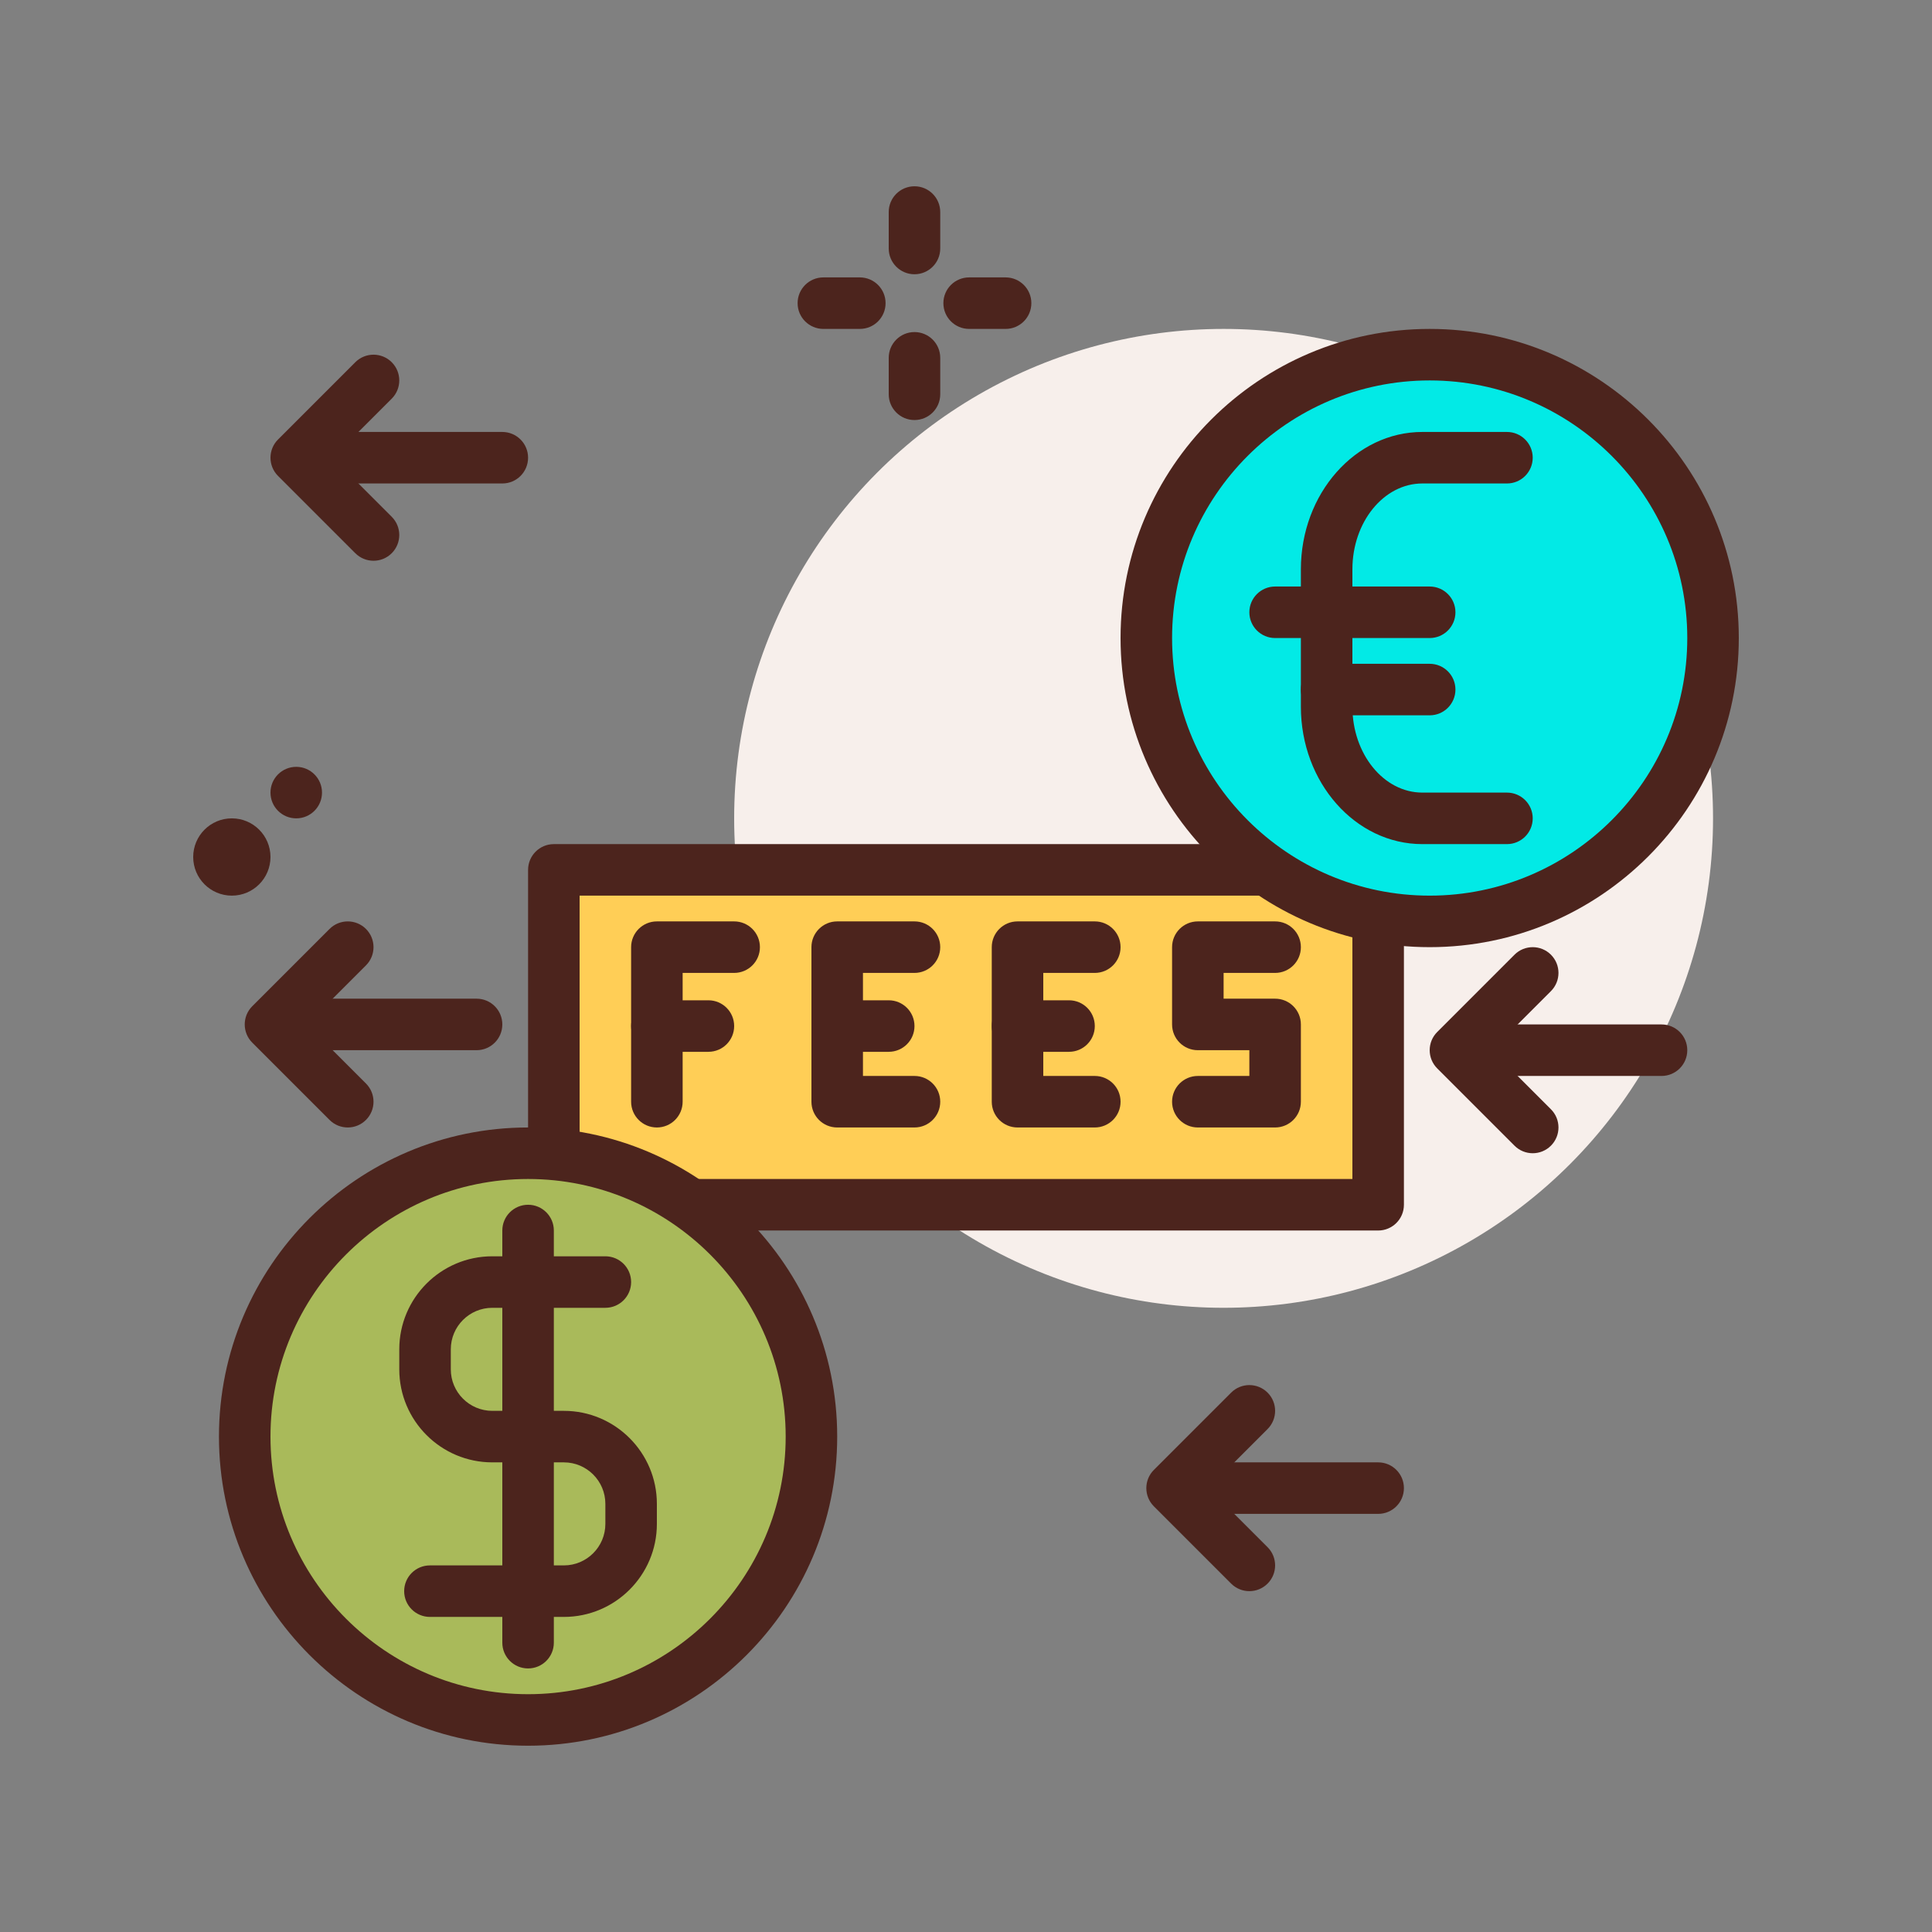
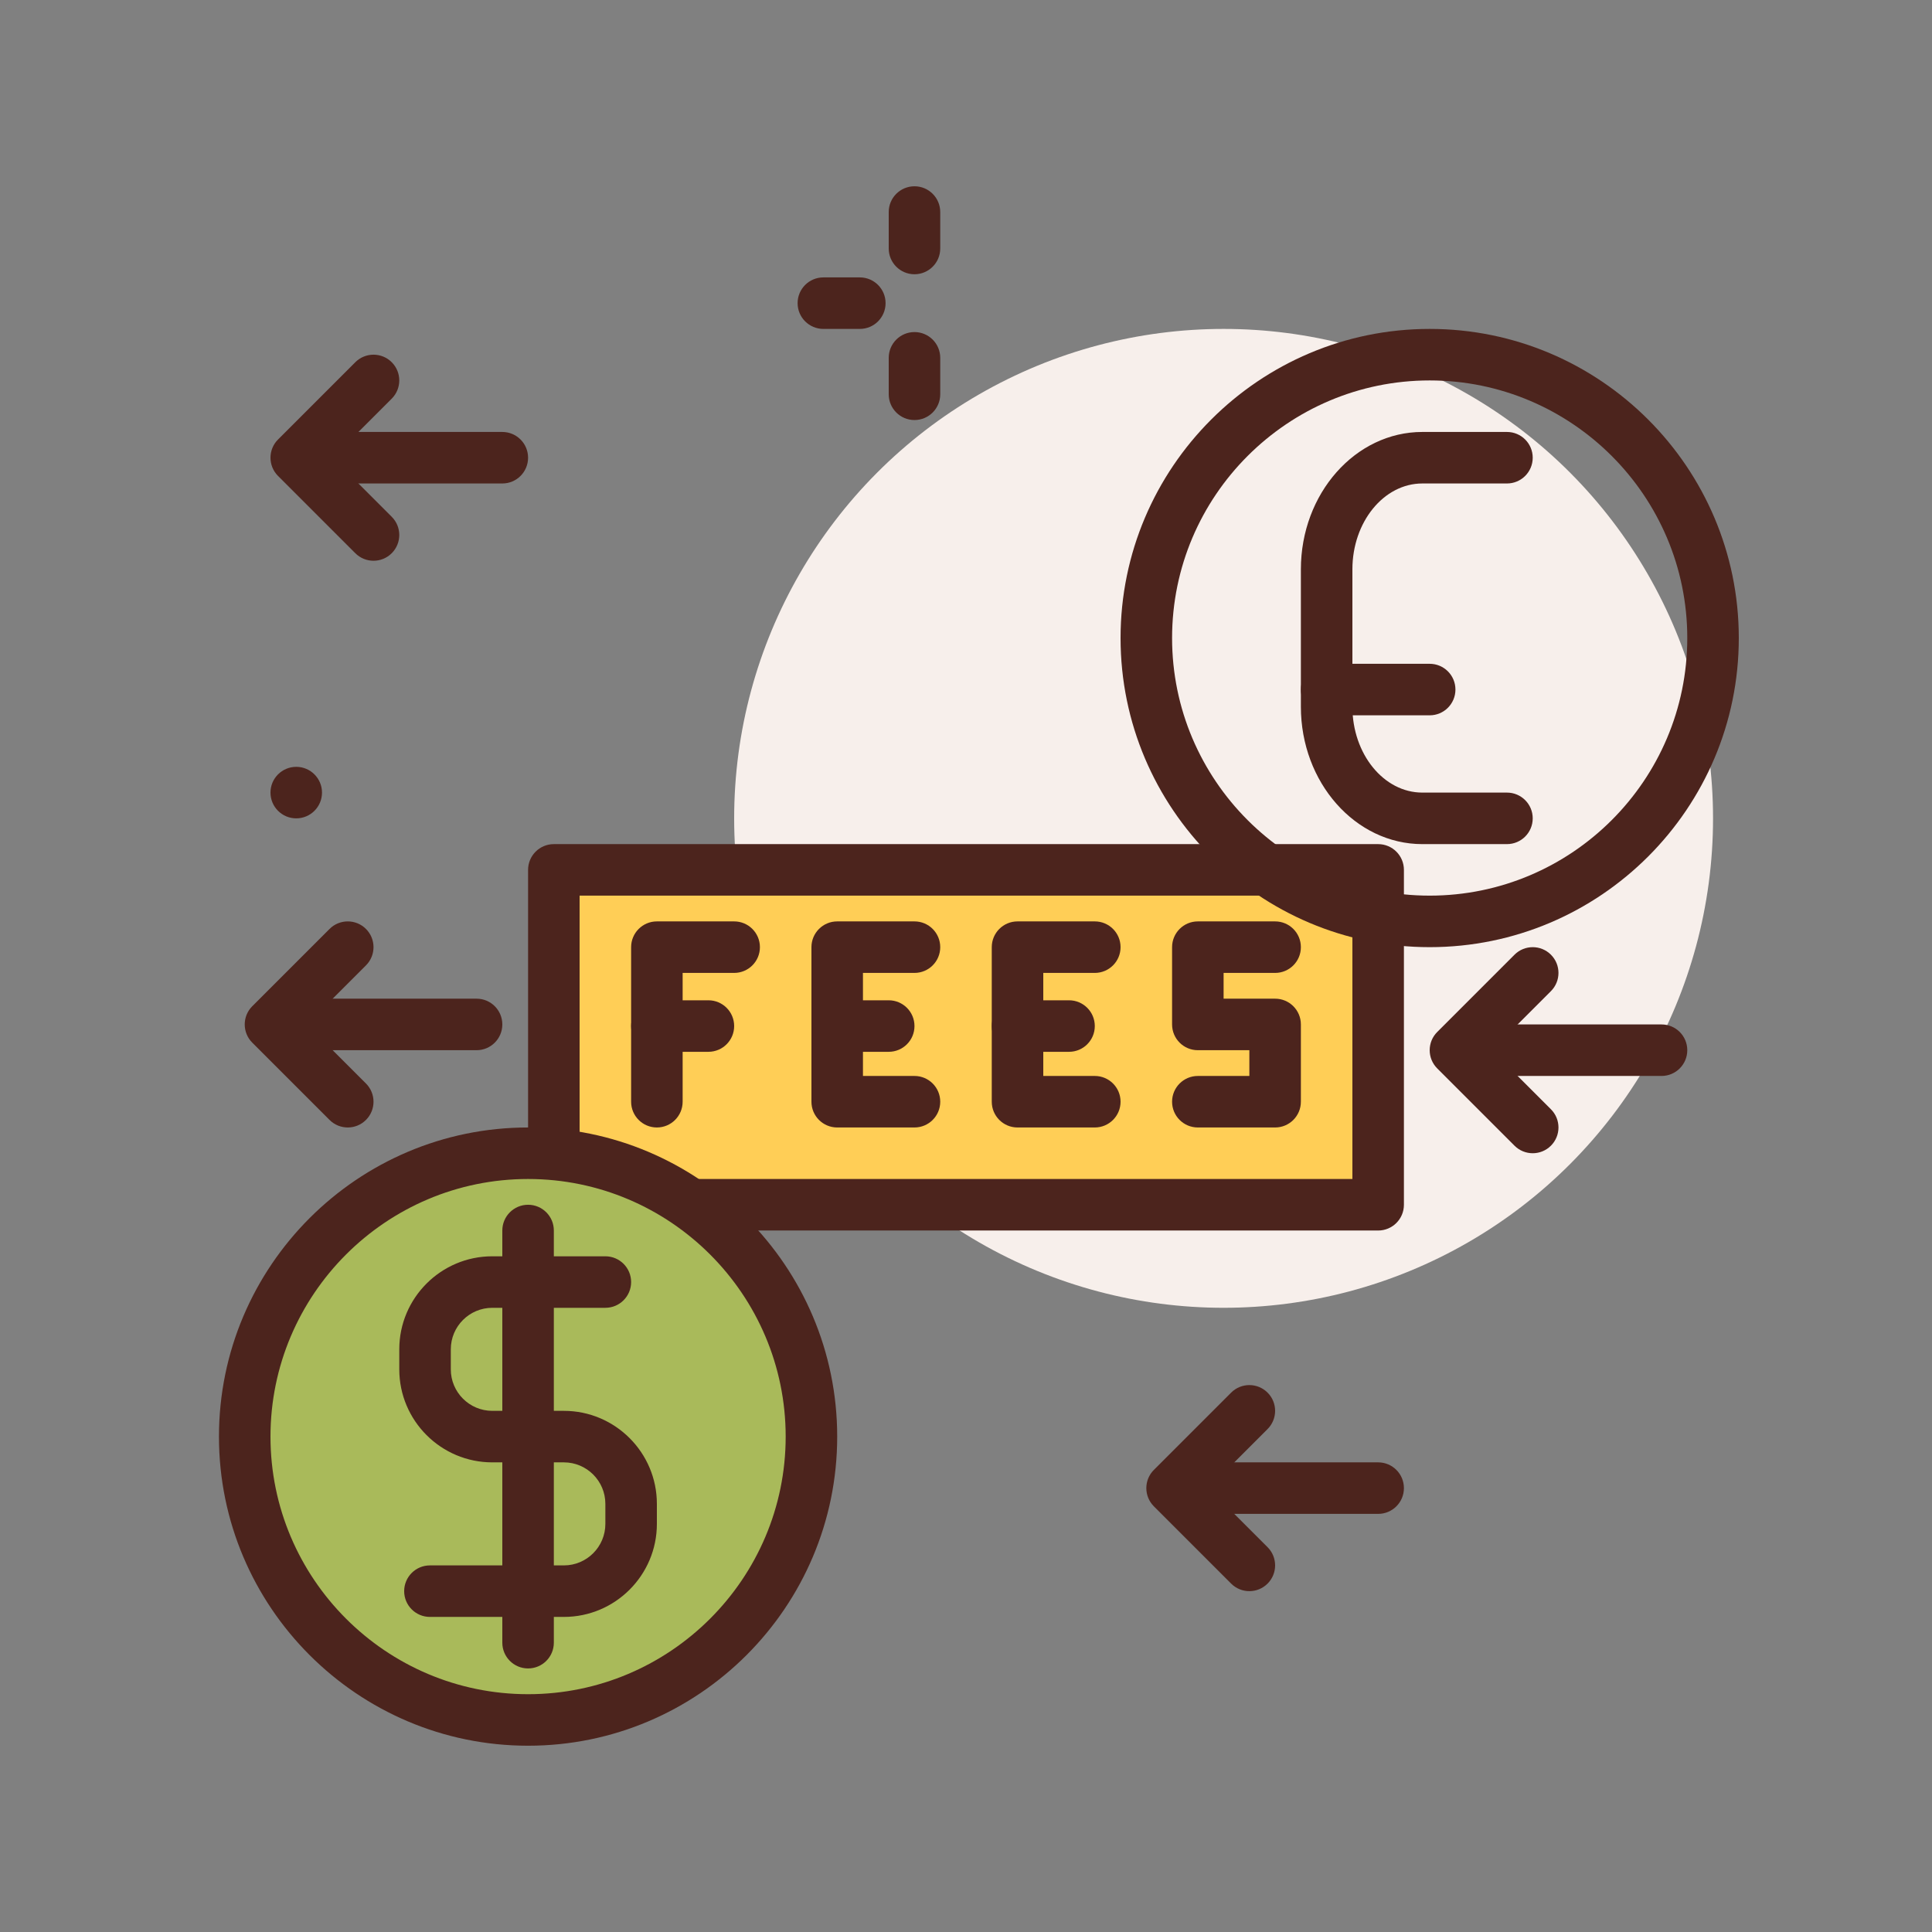
<svg xmlns="http://www.w3.org/2000/svg" id="fees" height="512" viewBox="0 0 300 300" width="512">
  <rect x="0" y="0" width="300" height="300" fill="#808080" stroke="none" />
  <g>
-     <circle cx="36" cy="133.074" fill="#4c241d" r="6" />
    <circle cx="46" cy="123.074" fill="#4c241d" r="4" />
    <circle cx="190" cy="127.074" fill="#f7efeb" r="76" />
    <g fill="#4c241d">
      <path d="m258 167.074h-28c-2.209 0-4-1.789-4-4s1.791-4 4-4h28c2.209 0 4 1.789 4 4s-1.791 4-4 4z" />
      <path d="m238 179.074c-1.023 0-2.047-.391-2.828-1.172l-12-12c-1.562-1.562-1.562-4.094 0-5.656l12-12c1.562-1.562 4.094-1.562 5.656 0s1.562 4.094 0 5.656l-9.172 9.172 9.172 9.172c1.562 1.562 1.562 4.094 0 5.656-.781.782-1.805 1.172-2.828 1.172z" />
      <path d="m214 235.074h-28c-2.209 0-4-1.789-4-4s1.791-4 4-4h28c2.209 0 4 1.789 4 4s-1.791 4-4 4z" />
      <path d="m194 247.074c-1.023 0-2.047-.391-2.828-1.172l-12-12c-1.562-1.562-1.562-4.094 0-5.656l12-12c1.562-1.562 4.094-1.562 5.656 0s1.562 4.094 0 5.656l-9.172 9.172 9.172 9.172c1.562 1.562 1.562 4.094 0 5.656-.781.782-1.805 1.172-2.828 1.172z" />
      <path d="m78 75.074h-28c-2.209 0-4-1.789-4-4s1.791-4 4-4h28c2.209 0 4 1.789 4 4s-1.791 4-4 4z" />
      <path d="m58 87.074c-1.023 0-2.047-.391-2.828-1.172l-12-12c-1.562-1.562-1.562-4.094 0-5.656l12-12c1.562-1.562 4.094-1.562 5.656 0s1.562 4.094 0 5.656l-9.172 9.172 9.172 9.172c1.562 1.562 1.562 4.094 0 5.656-.781.782-1.805 1.172-2.828 1.172z" />
      <path d="m74 163.074h-28c-2.209 0-4-1.789-4-4s1.791-4 4-4h28c2.209 0 4 1.789 4 4s-1.791 4-4 4z" />
      <path d="m54 175.074c-1.023 0-2.047-.391-2.828-1.172l-12-12c-1.562-1.562-1.562-4.094 0-5.656l12-12c1.562-1.562 4.094-1.562 5.656 0s1.562 4.094 0 5.656l-9.172 9.172 9.172 9.172c1.562 1.562 1.562 4.094 0 5.656-.781.782-1.805 1.172-2.828 1.172z" />
    </g>
    <g>
      <path d="m86 135.074h128v52h-128z" fill="#ffce56" />
      <path d="m214 191.074h-128c-2.209 0-4-1.789-4-4v-52c0-2.211 1.791-4 4-4h128c2.209 0 4 1.789 4 4v52c0 2.211-1.791 4-4 4zm-124-8h120v-44h-120z" fill="#4c241d" />
    </g>
    <path d="m142 175.074h-12c-2.209 0-4-1.789-4-4v-24c0-2.211 1.791-4 4-4h12c2.209 0 4 1.789 4 4s-1.791 4-4 4h-8v16h8c2.209 0 4 1.789 4 4s-1.791 4-4 4z" fill="#4c241d" />
    <path d="m138 163.324h-8c-2.209 0-4-1.789-4-4s1.791-4 4-4h8c2.209 0 4 1.789 4 4s-1.791 4-4 4z" fill="#4c241d" />
    <path d="m102 175.074c-2.209 0-4-1.789-4-4v-24c0-2.211 1.791-4 4-4h12c2.209 0 4 1.789 4 4s-1.791 4-4 4h-8v20c0 2.211-1.791 4-4 4z" fill="#4c241d" />
    <path d="m110 163.324h-8c-2.209 0-4-1.789-4-4s1.791-4 4-4h8c2.209 0 4 1.789 4 4s-1.791 4-4 4z" fill="#4c241d" />
    <path d="m170 175.074h-12c-2.209 0-4-1.789-4-4v-24c0-2.211 1.791-4 4-4h12c2.209 0 4 1.789 4 4s-1.791 4-4 4h-8v16h8c2.209 0 4 1.789 4 4s-1.791 4-4 4z" fill="#4c241d" />
    <path d="m166 163.324h-8c-2.209 0-4-1.789-4-4s1.791-4 4-4h8c2.209 0 4 1.789 4 4s-1.791 4-4 4z" fill="#4c241d" />
    <path d="m198 175.074h-12c-2.209 0-4-1.789-4-4s1.791-4 4-4h8v-4h-8c-2.209 0-4-1.789-4-4v-12c0-2.211 1.791-4 4-4h12c2.209 0 4 1.789 4 4s-1.791 4-4 4h-8v4h8c2.209 0 4 1.789 4 4v12c0 2.211-1.791 4-4 4z" fill="#4c241d" />
    <g>
-       <circle cx="222" cy="99.074" fill="#02eae6" r="44" />
      <path d="m222 147.074c-26.467 0-48-21.531-48-48s21.533-48 48-48 48 21.531 48 48-21.533 48-48 48zm0-88c-22.057 0-40 17.945-40 40s17.943 40 40 40 40-17.945 40-40-17.943-40-40-40z" fill="#4c241d" />
    </g>
    <path d="m234 131.074h-13.141c-10.398 0-18.859-9.57-18.859-21.336v-21.328c0-11.766 8.461-21.336 18.859-21.336h13.141c2.209 0 4 1.789 4 4s-1.791 4-4 4h-13.141c-5.988 0-10.859 5.984-10.859 13.336v21.328c0 7.352 4.871 13.336 10.859 13.336h13.141c2.209 0 4 1.789 4 4s-1.791 4-4 4z" fill="#4c241d" />
-     <path d="m222 99.074h-24c-2.209 0-4-1.789-4-4s1.791-4 4-4h24c2.209 0 4 1.789 4 4s-1.791 4-4 4z" fill="#4c241d" />
    <path d="m222 111.074h-16c-2.209 0-4-1.789-4-4s1.791-4 4-4h16c2.209 0 4 1.789 4 4s-1.791 4-4 4z" fill="#4c241d" />
    <g>
      <circle cx="82" cy="223.074" fill="#a9ba5a" r="44" />
      <path d="m82 271.074c-26.467 0-48-21.531-48-48s21.533-48 48-48 48 21.531 48 48-21.533 48-48 48zm0-88c-22.057 0-40 17.945-40 40s17.943 40 40 40 40-17.945 40-40-17.943-40-40-40z" fill="#4c241d" />
    </g>
    <path d="m87.559 251.074h-20.801c-2.209 0-4-1.789-4-4s1.791-4 4-4h20.801c3.553 0 6.441-2.891 6.441-6.441v-3.117c0-3.551-2.889-6.441-6.441-6.441h-11.118c-7.963 0-14.441-6.477-14.441-14.441v-3.117c0-7.965 6.479-14.441 14.441-14.441h17.559c2.209 0 4 1.789 4 4s-1.791 4-4 4h-17.559c-3.553 0-6.441 2.891-6.441 6.441v3.117c0 3.551 2.889 6.441 6.441 6.441h11.117c7.963 0 14.441 6.477 14.441 14.441v3.117c.001 7.965-6.478 14.441-14.44 14.441z" fill="#4c241d" />
    <path d="m82 259.074c-2.209 0-4-1.789-4-4v-64c0-2.211 1.791-4 4-4s4 1.789 4 4v64c0 2.211-1.791 4-4 4z" fill="#4c241d" />
    <path d="m142 42.586c-2.209 0-4-1.789-4-4v-5.66c0-2.211 1.791-4 4-4s4 1.789 4 4v5.66c0 2.211-1.791 4-4 4z" fill="#4c241d" />
    <path d="m142 65.223c-2.209 0-4-1.789-4-4v-5.66c0-2.211 1.791-4 4-4s4 1.789 4 4v5.66c0 2.211-1.791 4-4 4z" fill="#4c241d" />
    <path d="m133.512 51.074h-5.66c-2.209 0-4-1.789-4-4s1.791-4 4-4h5.66c2.209 0 4 1.789 4 4s-1.791 4-4 4z" fill="#4c241d" />
-     <path d="m156.148 51.074h-5.66c-2.209 0-4-1.789-4-4s1.791-4 4-4h5.66c2.209 0 4 1.789 4 4s-1.791 4-4 4z" fill="#4c241d" />
  </g>
</svg>